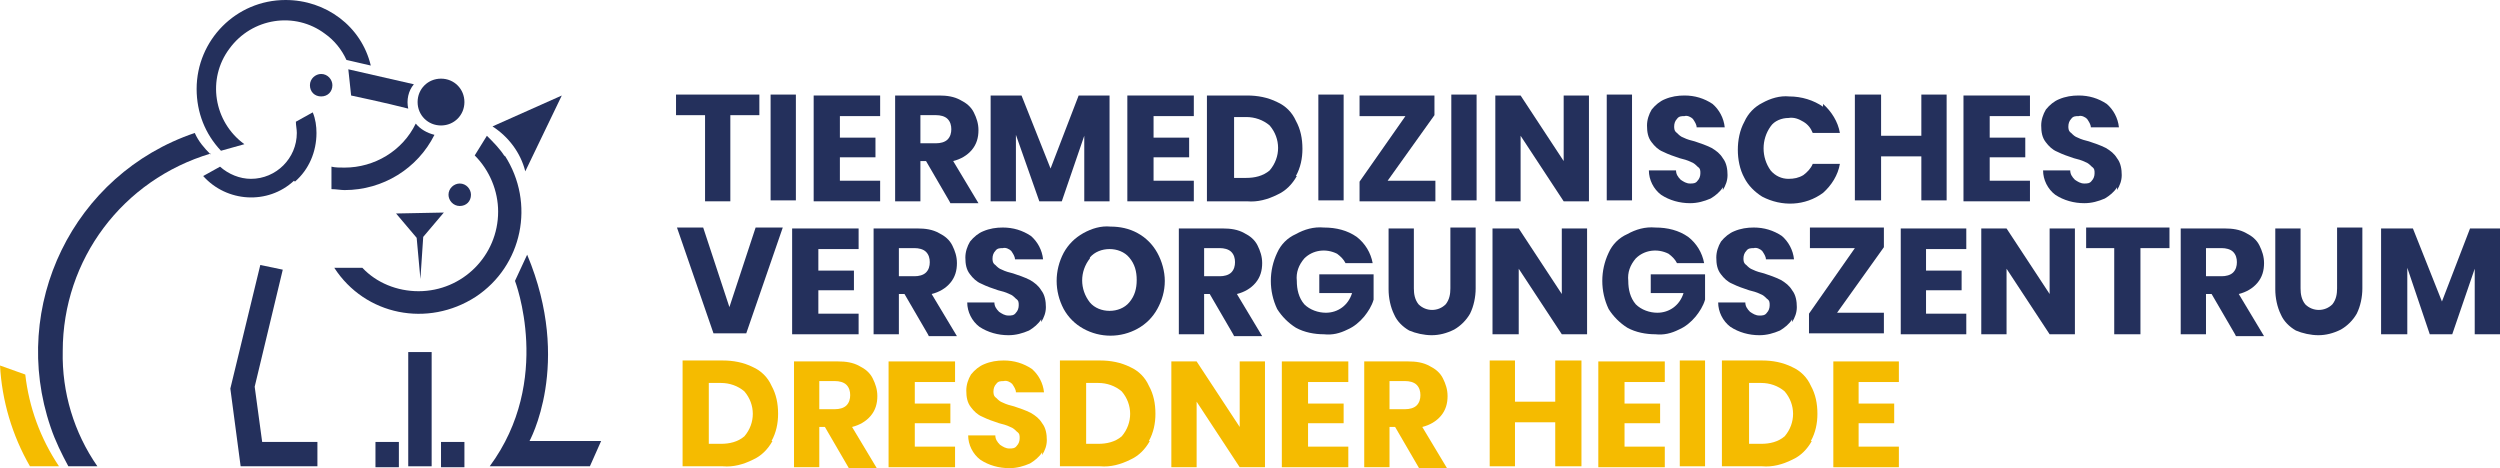
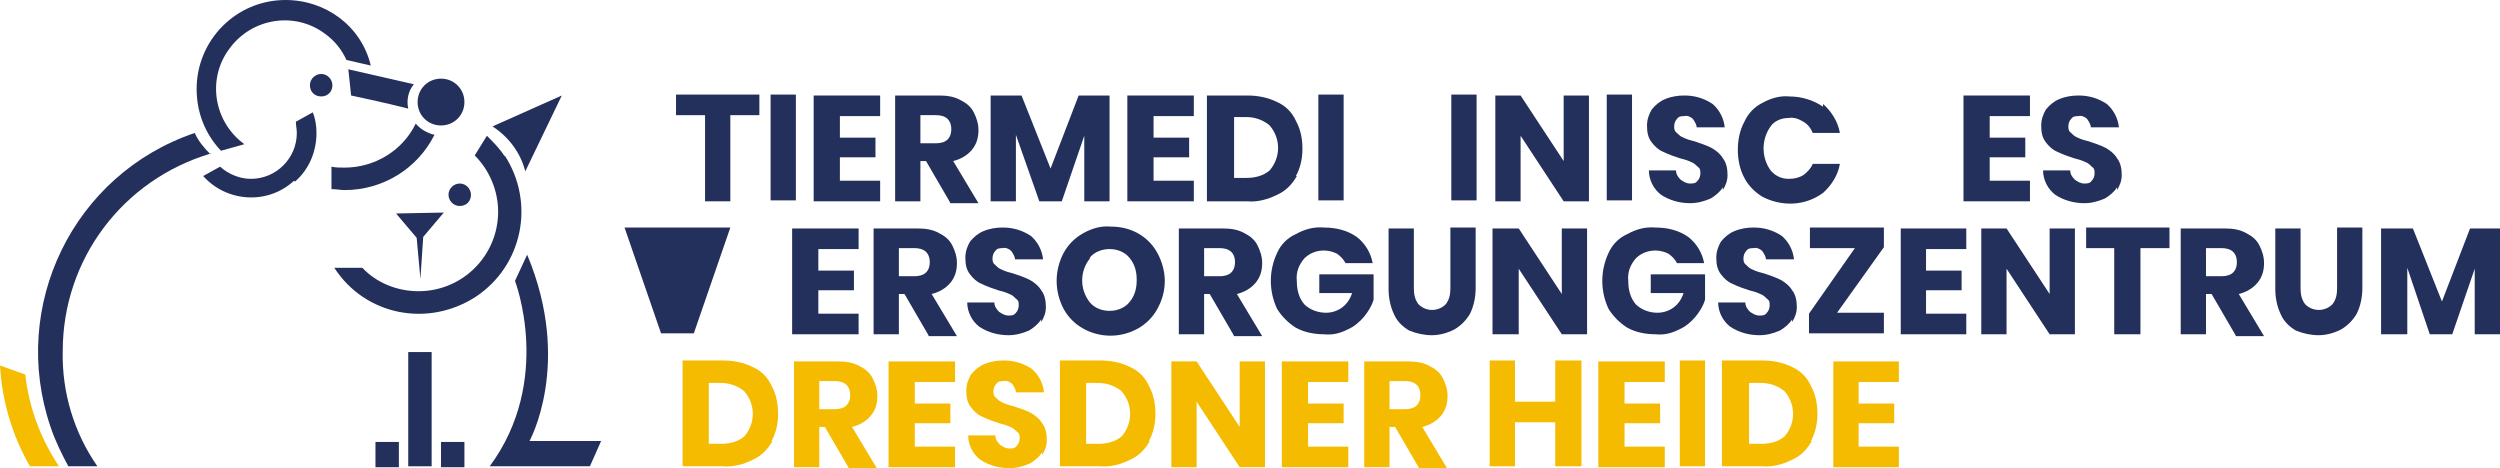
<svg xmlns="http://www.w3.org/2000/svg" version="1.1" viewBox="0 0 267 50">
  <defs>
    <style> .cls-1 { fill: #24305c; } .cls-2 { fill: #f5bc00; } .cls-3 { fill: #f5bb00; } </style>
  </defs>
  <g>
    <g id="tmvz_logo_full_color">
      <g>
        <path id="Pfad_16" class="cls-2" d="M0,39c.2,3.8,1.3,7.5,3.2,10.8h3.1c-2-3-3.2-6.3-3.6-9.8l-2.8-1Z" />
        <g>
          <rect class="cls-1" x="40.1" y="47.2" width="2.5" height="2.7" />
-           <polygon class="cls-1" points="27.2 41.3 30.2 28.8 27.8 28.3 24.6 41.5 24.6 41.5 25.7 49.8 33.9 49.8 33.9 47.2 28 47.2 27.2 41.3" />
          <rect class="cls-1" x="47.1" y="47.2" width="2.5" height="2.7" />
          <path class="cls-1" d="M56.5,47.2s0,0,0,0c0,0,4.7-8.3-.2-20l-1.3,2.8s4.1,10.6-2.7,19.8c0,0,0,0,0,0h0s10.7,0,10.7,0l1.2-2.7h-7.7Z" />
          <rect class="cls-1" x="43.6" y="37.6" width="2.5" height="12.2" />
          <polygon class="cls-1" points="44.5 25.4 44.9 29.8 45.2 25.3 47.4 22.7 42.3 22.8 44.5 25.4" />
          <path class="cls-1" d="M56.1,18.3l3.9-8.1-7.4,3.3c1.7,1.1,3,2.8,3.5,4.8Z" />
          <polygon class="cls-1" points="52.6 13.5 52.6 13.5 52.6 13.5 52.6 13.5" />
          <path class="cls-1" d="M53.9,16.7c-.5-.8-1.2-1.5-1.9-2.2l-1.3,2.1c1.6,1.6,2.5,3.8,2.5,6,0,4.7-3.8,8.5-8.5,8.5h0c-2.3,0-4.5-.9-6-2.5h-3c3.3,5.1,10,6.4,15.1,3.1,5-3.3,6.4-10,3.1-15.1Z" />
          <path class="cls-1" d="M46.4,14.4c-.8-.2-1.5-.6-2-1.2h0c-1.4,2.9-4.4,4.7-7.6,4.7-.5,0-1,0-1.4-.1v2.4c.5,0,1,.1,1.4.1,4.1,0,7.8-2.3,9.6-5.9Z" />
          <path class="cls-1" d="M47.1,13.4c1.4,0,2.5-1.1,2.5-2.5,0,0,0,0,0,0,0-1.4-1.1-2.5-2.5-2.5-1.4,0-2.5,1.1-2.5,2.5,0,1.4,1.1,2.5,2.5,2.5Z" />
          <path class="cls-1" d="M47.9,20.8c0,.6.5,1.2,1.2,1.2s1.2-.5,1.2-1.2c0-.6-.5-1.2-1.2-1.2-.6,0-1.2.5-1.2,1.2Z" />
          <path class="cls-1" d="M34.3,7.9c-.6,0-1.2.5-1.2,1.2s.5,1.2,1.2,1.2,1.2-.5,1.2-1.2c0-.6-.5-1.2-1.2-1.2Z" />
          <path class="cls-1" d="M22.5,16.5c-.7-.7-1.3-1.4-1.7-2.3C7.8,18.6,1,32.7,5.4,45.6c.5,1.5,1.2,2.9,1.9,4.2h3.1c-2.5-3.6-3.8-7.9-3.7-12.3h0c0-9.8,6.4-18.3,15.8-21.1Z" />
          <path class="cls-1" d="M31.5,19.4c1.5-1.3,2.3-3.2,2.3-5.2,0-.7-.1-1.5-.4-2.2l-1.8,1c0,.4.1.8.1,1.2,0,2.7-2.2,4.9-4.9,4.9-1.2,0-2.4-.5-3.3-1.3l-1.8,1c2.5,2.8,6.9,3.1,9.7.5Z" />
          <path class="cls-1" d="M26.1,15.4c-3.3-2.4-4-7-1.6-10.2,2.4-3.3,7-4,10.2-1.6,1,.7,1.8,1.7,2.3,2.8l2.6.6C38.6,2.8,34.8,0,30.5,0h0c-5.3,0-9.5,4.3-9.5,9.5h0c0,2.5.9,4.8,2.6,6.6l2.5-.7Z" />
          <path class="cls-1" d="M37.2,7.4l.3,2.8s3.8.8,6.1,1.4c-.2-.9,0-1.9.6-2.6,0,0-7-1.6-7-1.6Z" />
        </g>
        <g>
          <path id="Pfad_31" class="cls-1" d="M81.1,10.1v2.2h-3.1v9.2h-2.7v-9.2h-3.1v-2.2h8.9Z" />
          <rect id="Rechteck_9" class="cls-1" x="82.3" y="10.1" width="2.7" height="11.3" />
          <path id="Pfad_32" class="cls-1" d="M89.7,12.3v2.4h3.8v2.1h-3.8v2.5h4.3v2.2h-7.1v-11.3h7.1v2.2h-4.3Z" />
          <path id="Pfad_33" class="cls-1" d="M101.4,21.5l-2.5-4.3h-.6v4.3h-2.7v-11.3h4.7c.8,0,1.6.1,2.3.5.6.3,1.1.7,1.4,1.3.3.6.5,1.2.5,1.9,0,.8-.2,1.5-.7,2.1-.5.6-1.2,1-2,1.2l2.7,4.5h-3ZM98.3,15.3h1.7c.4,0,.9-.1,1.2-.4.3-.3.4-.7.4-1.1,0-.4-.1-.8-.4-1.1-.3-.3-.8-.4-1.2-.4h-1.7v2.9Z" />
          <path id="Pfad_34" class="cls-1" d="M118.5,10.2v11.3h-2.7v-7l-2.4,7h-2.4l-2.5-7.1v7.1h-2.7v-11.3h3.3l3.1,7.8,3-7.8h3.3Z" />
          <path id="Pfad_35" class="cls-1" d="M123.2,12.3v2.4h3.8v2.1h-3.8v2.5h4.3v2.2h-7.1v-11.3h7.1v2.2h-4.3Z" />
          <path id="Pfad_36" class="cls-1" d="M138.5,18.8c-.5.9-1.2,1.6-2.1,2-1,.5-2.1.8-3.2.7h-4.3v-11.3h4.3c1.1,0,2.2.2,3.2.7.9.4,1.6,1.1,2,2,.5.9.7,1.9.7,3,0,1-.2,2-.7,2.9M135.6,18.2c1.2-1.4,1.2-3.4,0-4.8-.7-.6-1.6-.9-2.5-.9h-1.3v6.5h1.3c.9,0,1.8-.2,2.5-.8" />
          <rect id="Rechteck_10" class="cls-1" x="140.8" y="10.1" width="2.7" height="11.3" />
-           <path id="Pfad_37" class="cls-1" d="M148.3,19.3h5v2.2h-8.1v-2.1l4.9-7h-4.9v-2.2h8v2.1l-5,7Z" />
          <rect id="Rechteck_11" class="cls-1" x="155" y="10.1" width="2.7" height="11.3" />
          <path id="Pfad_38" class="cls-1" d="M169.7,21.5h-2.7l-4.6-7v7h-2.7v-11.3h2.7l4.6,7v-7h2.7v11.3Z" />
          <rect id="Rechteck_12" class="cls-1" x="171.6" y="10.1" width="2.7" height="11.3" />
          <path id="Pfad_39" class="cls-1" d="M184,20c-.3.5-.8.9-1.3,1.2-.7.3-1.4.5-2.2.5-1.1,0-2.2-.3-3.1-.9-.8-.6-1.3-1.6-1.3-2.6h2.9c0,.4.2.7.5,1,.3.2.6.4,1,.4.3,0,.6,0,.8-.3.2-.2.3-.5.3-.8,0-.3,0-.5-.3-.7-.2-.2-.4-.4-.7-.5-.4-.2-.8-.3-1.2-.4-.6-.2-1.2-.4-1.8-.7-.5-.2-.9-.6-1.2-1-.4-.5-.5-1.1-.5-1.8,0-.6.2-1.2.5-1.7.4-.5.9-.9,1.4-1.1.7-.3,1.4-.4,2.1-.4,1.1,0,2.1.3,3,.9.7.6,1.2,1.5,1.3,2.5h-3c0-.3-.2-.6-.4-.9-.2-.2-.6-.4-.9-.3-.3,0-.6,0-.8.3-.2.2-.3.5-.3.8,0,.2,0,.5.3.7.2.2.4.4.7.5.4.2.8.3,1.2.4.6.2,1.2.4,1.8.7.5.3.9.6,1.2,1.1.4.5.5,1.2.5,1.8,0,.6-.2,1.1-.5,1.6" />
          <path id="Pfad_40" class="cls-1" d="M194.7,11.1c.9.8,1.6,1.9,1.8,3.1h-2.9c-.2-.5-.5-.9-1-1.2-.5-.3-1-.5-1.6-.4-.7,0-1.5.3-1.9.9-1,1.4-1,3.3,0,4.7.5.6,1.2.9,1.9.9.6,0,1.1-.1,1.6-.4.4-.3.8-.7,1-1.2h2.9c-.2,1.2-.9,2.3-1.8,3.1-1.9,1.4-4.4,1.5-6.5.4-.8-.5-1.5-1.2-1.9-2-.5-.9-.7-2-.7-3,0-1,.2-2.1.7-3,.4-.9,1.1-1.6,1.9-2,.9-.5,1.9-.8,2.9-.7,1.3,0,2.6.4,3.6,1.1" />
-           <path id="Pfad_41" class="cls-1" d="M207.9,10.1v11.3h-2.7v-4.7h-4.3v4.7h-2.8v-11.3h2.8v4.4h4.3v-4.4h2.7Z" />
          <path id="Pfad_42" class="cls-1" d="M212.5,12.3v2.4h3.8v2.1h-3.8v2.5h4.3v2.2h-7.1v-11.3h7.1v2.2h-4.3Z" />
          <path id="Pfad_43" class="cls-1" d="M226.1,20c-.3.5-.8.9-1.3,1.2-.7.3-1.4.5-2.2.5-1.1,0-2.2-.3-3.1-.9-.8-.6-1.3-1.6-1.3-2.6h2.9c0,.4.2.7.5,1,.3.2.6.4,1,.4.3,0,.6,0,.8-.3.2-.2.3-.5.3-.8,0-.3,0-.5-.3-.7-.2-.2-.4-.4-.7-.5-.4-.2-.8-.3-1.2-.4-.6-.2-1.2-.4-1.8-.7-.5-.2-.9-.6-1.2-1-.4-.5-.5-1.1-.5-1.8,0-.6.2-1.2.5-1.7.4-.5.9-.9,1.4-1.1.7-.3,1.4-.4,2.1-.4,1.1,0,2.1.3,3,.9.7.6,1.2,1.5,1.3,2.5h-3c0-.3-.2-.6-.4-.9-.2-.2-.6-.4-.9-.3-.3,0-.6,0-.8.3-.2.2-.3.5-.3.8,0,.2,0,.5.3.7.2.2.4.4.7.5.4.2.8.3,1.2.4.6.2,1.2.4,1.8.7.5.3.9.6,1.2,1.1.4.5.5,1.2.5,1.8,0,.6-.2,1.1-.5,1.6" />
-           <path id="Pfad_44" class="cls-1" d="M75.1,24.3l2.8,8.5,2.8-8.5h2.9l-3.9,11.3h-3.5l-3.9-11.3h2.9Z" />
+           <path id="Pfad_44" class="cls-1" d="M75.1,24.3h2.9l-3.9,11.3h-3.5l-3.9-11.3h2.9Z" />
          <path id="Pfad_45" class="cls-1" d="M87.4,26.5v2.4h3.8v2.1h-3.8v2.5h4.3v2.2h-7.1v-11.3h7.1v2.2h-4.3Z" />
          <path id="Pfad_46" class="cls-1" d="M99.1,35.7l-2.5-4.3h-.6v4.3h-2.7v-11.3h4.7c.8,0,1.6.1,2.3.5.6.3,1.1.7,1.4,1.3.3.6.5,1.2.5,1.9,0,.8-.2,1.5-.7,2.1-.5.6-1.2,1-2,1.2l2.7,4.5h-3ZM96,29.5h1.7c.4,0,.9-.1,1.2-.4.3-.3.4-.7.4-1.1,0-.4-.1-.8-.4-1.1-.3-.3-.8-.4-1.2-.4h-1.7v2.9Z" />
          <path id="Pfad_47" class="cls-1" d="M111.2,34.1c-.3.5-.8.9-1.3,1.2-.7.3-1.4.5-2.2.5-1.1,0-2.2-.3-3.1-.9-.8-.6-1.3-1.6-1.3-2.6h2.9c0,.4.2.7.5,1,.3.2.6.4,1,.4.3,0,.6,0,.8-.3.2-.2.3-.5.3-.8,0-.3,0-.5-.3-.7-.2-.2-.4-.4-.7-.5-.4-.2-.8-.3-1.2-.4-.6-.2-1.2-.4-1.8-.7-.5-.2-.9-.6-1.2-1-.4-.5-.5-1.1-.5-1.8,0-.6.2-1.2.5-1.7.4-.5.9-.9,1.4-1.1.7-.3,1.4-.4,2.1-.4,1.1,0,2.1.3,3,.9.7.6,1.2,1.5,1.3,2.5h-3c0-.3-.2-.6-.4-.9-.2-.2-.6-.4-.9-.3-.3,0-.6,0-.8.3-.2.2-.3.5-.3.8,0,.2,0,.5.3.7.2.2.4.4.7.5.4.2.8.3,1.2.4.6.2,1.2.4,1.8.7.5.3.9.6,1.2,1.1.4.5.5,1.2.5,1.8,0,.6-.2,1.1-.5,1.6" />
          <path id="Pfad_48" class="cls-1" d="M121.5,24.9c.9.5,1.6,1.2,2.1,2.1.5.9.8,2,.8,3,0,1.1-.3,2.1-.8,3-.5.9-1.2,1.6-2.1,2.1-1.8,1-4,1-5.8,0-.9-.5-1.6-1.2-2.1-2.1-1-1.9-1-4.1,0-6,.5-.9,1.2-1.6,2.1-2.1.9-.5,1.9-.8,2.9-.7,1,0,2,.2,2.9.7M116.4,27.6c-1.1,1.4-1.1,3.3,0,4.7.5.6,1.3.9,2.1.9.8,0,1.6-.3,2.1-.9.6-.7.8-1.5.8-2.4,0-.9-.2-1.7-.8-2.4-.5-.6-1.3-.9-2.1-.9-.8,0-1.6.3-2.1.9" />
          <path id="Pfad_49" class="cls-1" d="M131.7,35.7l-2.5-4.3h-.6v4.3h-2.7v-11.3h4.7c.8,0,1.6.1,2.3.5.6.3,1.1.7,1.4,1.3.3.6.5,1.2.5,1.9,0,.8-.2,1.5-.7,2.1-.5.6-1.2,1-2,1.2l2.7,4.5h-3ZM128.6,29.5h1.7c.4,0,.9-.1,1.2-.4.3-.3.4-.7.4-1.1,0-.4-.1-.8-.4-1.1-.3-.3-.8-.4-1.2-.4h-1.7v2.9Z" />
          <path id="Pfad_50" class="cls-1" d="M144.9,25.3c.9.7,1.5,1.7,1.7,2.8h-2.9c-.2-.4-.5-.7-.9-1-1.2-.6-2.6-.4-3.5.5-.6.7-.9,1.5-.8,2.4,0,.9.2,1.8.8,2.5.6.6,1.5.9,2.3.9,1.3,0,2.4-.8,2.8-2.1h-3.5v-2h5.8v2.7c-.2.7-.6,1.3-1,1.8-.5.6-1.1,1.1-1.8,1.4-.8.4-1.6.6-2.5.5-1,0-2.1-.2-3-.7-.8-.5-1.5-1.2-2-2-.9-1.9-.9-4.1,0-6,.4-.9,1.1-1.6,2-2,.9-.5,1.9-.8,3-.7,1.3,0,2.5.3,3.5,1" />
          <path id="Pfad_51" class="cls-1" d="M151,24.3v6.5c0,.6.1,1.2.5,1.7.8.8,2.1.8,2.9,0,.4-.5.5-1.1.5-1.7v-6.5h2.7v6.5c0,.9-.2,1.9-.6,2.7-.4.7-1,1.3-1.7,1.7-.8.4-1.6.6-2.4.6-.8,0-1.7-.2-2.4-.5-.7-.4-1.3-1-1.6-1.7-.4-.8-.6-1.8-.6-2.7v-6.5h2.7Z" />
          <path id="Pfad_52" class="cls-1" d="M169.5,35.7h-2.7l-4.6-7v7h-2.8v-11.3h2.8l4.6,7v-7h2.7v11.3Z" />
          <path id="Pfad_53" class="cls-1" d="M180.3,25.3c.9.7,1.5,1.7,1.7,2.8h-2.9c-.2-.4-.5-.7-.9-1-1.2-.6-2.6-.4-3.5.5-.6.7-.9,1.5-.8,2.4,0,.9.2,1.8.8,2.5.6.6,1.5.9,2.3.9,1.3,0,2.4-.8,2.8-2.1h-3.5v-2h5.8v2.7c-.2.7-.6,1.3-1,1.8-.5.6-1.1,1.1-1.8,1.4-.8.4-1.6.6-2.5.5-1,0-2.1-.2-3-.7-.8-.5-1.5-1.2-2-2-.9-1.9-.9-4.1,0-6,.4-.9,1.1-1.6,2-2,.9-.5,1.9-.8,3-.7,1.3,0,2.5.3,3.5,1" />
          <path id="Pfad_54" class="cls-1" d="M191.4,34.1c-.3.5-.8.9-1.3,1.2-.7.3-1.4.5-2.2.5-1.1,0-2.2-.3-3.1-.9-.8-.6-1.3-1.6-1.3-2.6h2.9c0,.4.2.7.5,1,.3.2.6.4,1,.4.3,0,.6,0,.8-.3.2-.2.3-.5.3-.8,0-.3,0-.5-.3-.7-.2-.2-.4-.4-.7-.5-.4-.2-.8-.3-1.2-.4-.6-.2-1.2-.4-1.8-.7-.5-.2-.9-.6-1.2-1-.4-.5-.5-1.1-.5-1.8,0-.6.2-1.2.5-1.7.4-.5.9-.9,1.4-1.1.7-.3,1.4-.4,2.1-.4,1.1,0,2.1.3,3,.9.7.6,1.2,1.5,1.3,2.5h-3c0-.3-.2-.6-.4-.9-.2-.2-.6-.4-.9-.3-.3,0-.6,0-.8.3-.2.2-.3.5-.3.8,0,.2,0,.5.3.7.2.2.4.4.7.5.4.2.8.3,1.2.4.6.2,1.2.4,1.8.7.5.3.9.6,1.2,1.1.4.5.5,1.2.5,1.8,0,.6-.2,1.1-.5,1.6" />
          <path id="Pfad_55" class="cls-1" d="M196.2,33.4h5v2.2h-8v-2.1l4.9-7h-4.8v-2.2h7.9v2.1l-5,7Z" />
          <path id="Pfad_56" class="cls-1" d="M205.7,26.5v2.4h3.8v2.1h-3.8v2.5h4.3v2.2h-7v-11.3h7v2.2h-4.3Z" />
          <path id="Pfad_57" class="cls-1" d="M221.6,35.7h-2.7l-4.6-7v7h-2.7v-11.3h2.7l4.6,7v-7h2.7v11.3Z" />
          <path id="Pfad_58" class="cls-1" d="M231.7,24.3v2.2h-3.1v9.2h-2.8v-9.2h-3v-2.2h8.9Z" />
          <path id="Pfad_59" class="cls-1" d="M238.7,35.7l-2.5-4.3h-.6v4.3h-2.7v-11.3h4.7c.8,0,1.6.1,2.3.5.6.3,1.1.7,1.4,1.3.3.6.5,1.2.5,1.9,0,.8-.2,1.5-.7,2.1-.5.6-1.2,1-2,1.2l2.7,4.5h-3ZM235.6,29.5h1.7c.4,0,.9-.1,1.2-.4.3-.3.4-.7.4-1.1,0-.4-.1-.8-.4-1.1-.3-.3-.8-.4-1.2-.4h-1.7v2.9Z" />
          <path id="Pfad_60" class="cls-1" d="M245.7,24.3v6.5c0,.6.1,1.2.5,1.7.8.8,2.1.8,2.9,0,.4-.5.5-1.1.5-1.7v-6.5h2.7v6.5c0,.9-.2,1.9-.6,2.7-.4.7-1,1.3-1.7,1.7-.8.4-1.6.6-2.4.6-.8,0-1.7-.2-2.4-.5-.7-.4-1.3-1-1.6-1.7-.4-.8-.6-1.8-.6-2.7v-6.5h2.7,0Z" />
          <path id="Pfad_61" class="cls-1" d="M267,24.4v11.3h-2.7v-7l-2.4,7h-2.4l-2.4-7.1v7.1h-2.8v-11.3h3.4l3.1,7.8,3-7.8h3.3Z" />
        </g>
        <path id="Pfad_62" class="cls-3" d="M82.5,47.1c-.5.9-1.2,1.6-2.1,2-1,.5-2.1.8-3.2.7h-4.3v-11.3h4.3c1.1,0,2.2.2,3.2.7.9.4,1.6,1.1,2,2,.5.9.7,1.9.7,3,0,1-.2,2-.7,2.9M79.5,46.6c1.2-1.4,1.2-3.4,0-4.8-.7-.6-1.6-.9-2.5-.9h-1.3v6.5h1.3c.9,0,1.8-.2,2.5-.8" />
        <path id="Pfad_63" class="cls-3" d="M90.6,49.9l-2.5-4.3h-.6v4.3h-2.7v-11.3h4.7c.8,0,1.6.1,2.3.5.6.3,1.1.7,1.4,1.3.3.6.5,1.2.5,1.9,0,.8-.2,1.5-.7,2.1-.5.6-1.2,1-2,1.2l2.7,4.5h-3ZM87.5,43.7h1.7c.4,0,.9-.1,1.2-.4.3-.3.4-.7.4-1.1,0-.4-.1-.8-.4-1.1-.3-.3-.8-.4-1.2-.4h-1.7v2.9Z" />
        <path id="Pfad_64" class="cls-3" d="M97.7,40.7v2.4h3.8v2.1h-3.8v2.5h4.3v2.2h-7.1v-11.3h7.1v2.2h-4.3Z" />
        <path id="Pfad_65" class="cls-3" d="M111.3,48.3c-.3.5-.8.9-1.3,1.2-.7.3-1.4.5-2.2.5-1.1,0-2.2-.3-3.1-.9-.8-.6-1.3-1.6-1.3-2.6h2.9c0,.4.2.7.5,1,.3.2.6.4,1,.4.3,0,.6,0,.8-.3.2-.2.3-.5.3-.8,0-.3,0-.5-.3-.7-.2-.2-.4-.4-.7-.5-.4-.2-.8-.3-1.2-.4-.6-.2-1.2-.4-1.8-.7-.5-.2-.9-.6-1.2-1-.4-.5-.5-1.1-.5-1.8,0-.6.2-1.2.5-1.7.4-.5.9-.9,1.4-1.1.7-.3,1.4-.4,2.1-.4,1.1,0,2.1.3,3,.9.7.6,1.2,1.5,1.3,2.5h-3c0-.3-.2-.6-.4-.9-.2-.2-.6-.4-.9-.3-.3,0-.6,0-.8.3-.2.2-.3.5-.3.8,0,.2,0,.5.3.7.2.2.4.4.7.5.4.2.8.3,1.2.4.6.2,1.2.4,1.8.7.5.3.9.6,1.2,1.1.4.5.5,1.2.5,1.8,0,.6-.2,1.1-.5,1.6" />
        <path id="Pfad_66" class="cls-3" d="M122.8,47.1c-.5.9-1.2,1.6-2.1,2-1,.5-2.1.8-3.2.7h-4.3v-11.3h4.3c1.1,0,2.2.2,3.2.7.9.4,1.6,1.1,2,2,.5.9.7,1.9.7,3,0,1-.2,2-.7,2.9M119.8,46.6c1.2-1.4,1.2-3.4,0-4.8-.7-.6-1.6-.9-2.5-.9h-1.3v6.5h1.3c.9,0,1.8-.2,2.5-.8" />
        <path id="Pfad_67" class="cls-3" d="M135.1,49.9h-2.7l-4.6-7v7h-2.7v-11.3h2.7l4.6,7v-7h2.7v11.3Z" />
        <path id="Pfad_68" class="cls-3" d="M139.7,40.7v2.4h3.8v2.1h-3.8v2.5h4.3v2.2h-7.1v-11.3h7.1v2.2h-4.3Z" />
        <path id="Pfad_69" class="cls-3" d="M151.5,49.9l-2.5-4.3h-.6v4.3h-2.7v-11.3h4.7c.8,0,1.6.1,2.3.5.6.3,1.1.7,1.4,1.3.3.6.5,1.2.5,1.9,0,.8-.2,1.5-.7,2.1-.5.6-1.2,1-2,1.2l2.7,4.5h-3ZM148.4,43.7h1.7c.4,0,.9-.1,1.2-.4.3-.3.4-.7.4-1.1,0-.4-.1-.8-.4-1.1-.3-.3-.8-.4-1.2-.4h-1.7v2.9Z" />
        <path id="Pfad_70" class="cls-3" d="M168.9,38.5v11.3h-2.8v-4.7h-4.3v4.7h-2.7v-11.3h2.7v4.4h4.3v-4.4h2.8Z" />
        <path id="Pfad_71" class="cls-3" d="M173.5,40.7v2.4h3.8v2.1h-3.8v2.5h4.3v2.2h-7.1v-11.3h7.1v2.2h-4.3Z" />
        <rect id="Rechteck_13" class="cls-3" x="179.4" y="38.5" width="2.7" height="11.3" />
        <path id="Pfad_72" class="cls-3" d="M193.5,47.1c-.5.9-1.2,1.6-2.1,2-1,.5-2.1.8-3.2.7h-4.3v-11.3h4.3c1.1,0,2.2.2,3.2.7.9.4,1.6,1.1,2,2,.5.9.7,1.9.7,3,0,1-.2,2-.7,2.9M190.6,46.6c1.2-1.4,1.2-3.4,0-4.8-.7-.6-1.6-.9-2.5-.9h-1.3v6.5h1.3c.9,0,1.8-.2,2.5-.8" />
        <path id="Pfad_73" class="cls-3" d="M198.5,40.7v2.4h3.8v2.1h-3.8v2.5h4.3v2.2h-7v-11.3h7v2.2h-4.3Z" />
      </g>
    </g>
  </g>
</svg>